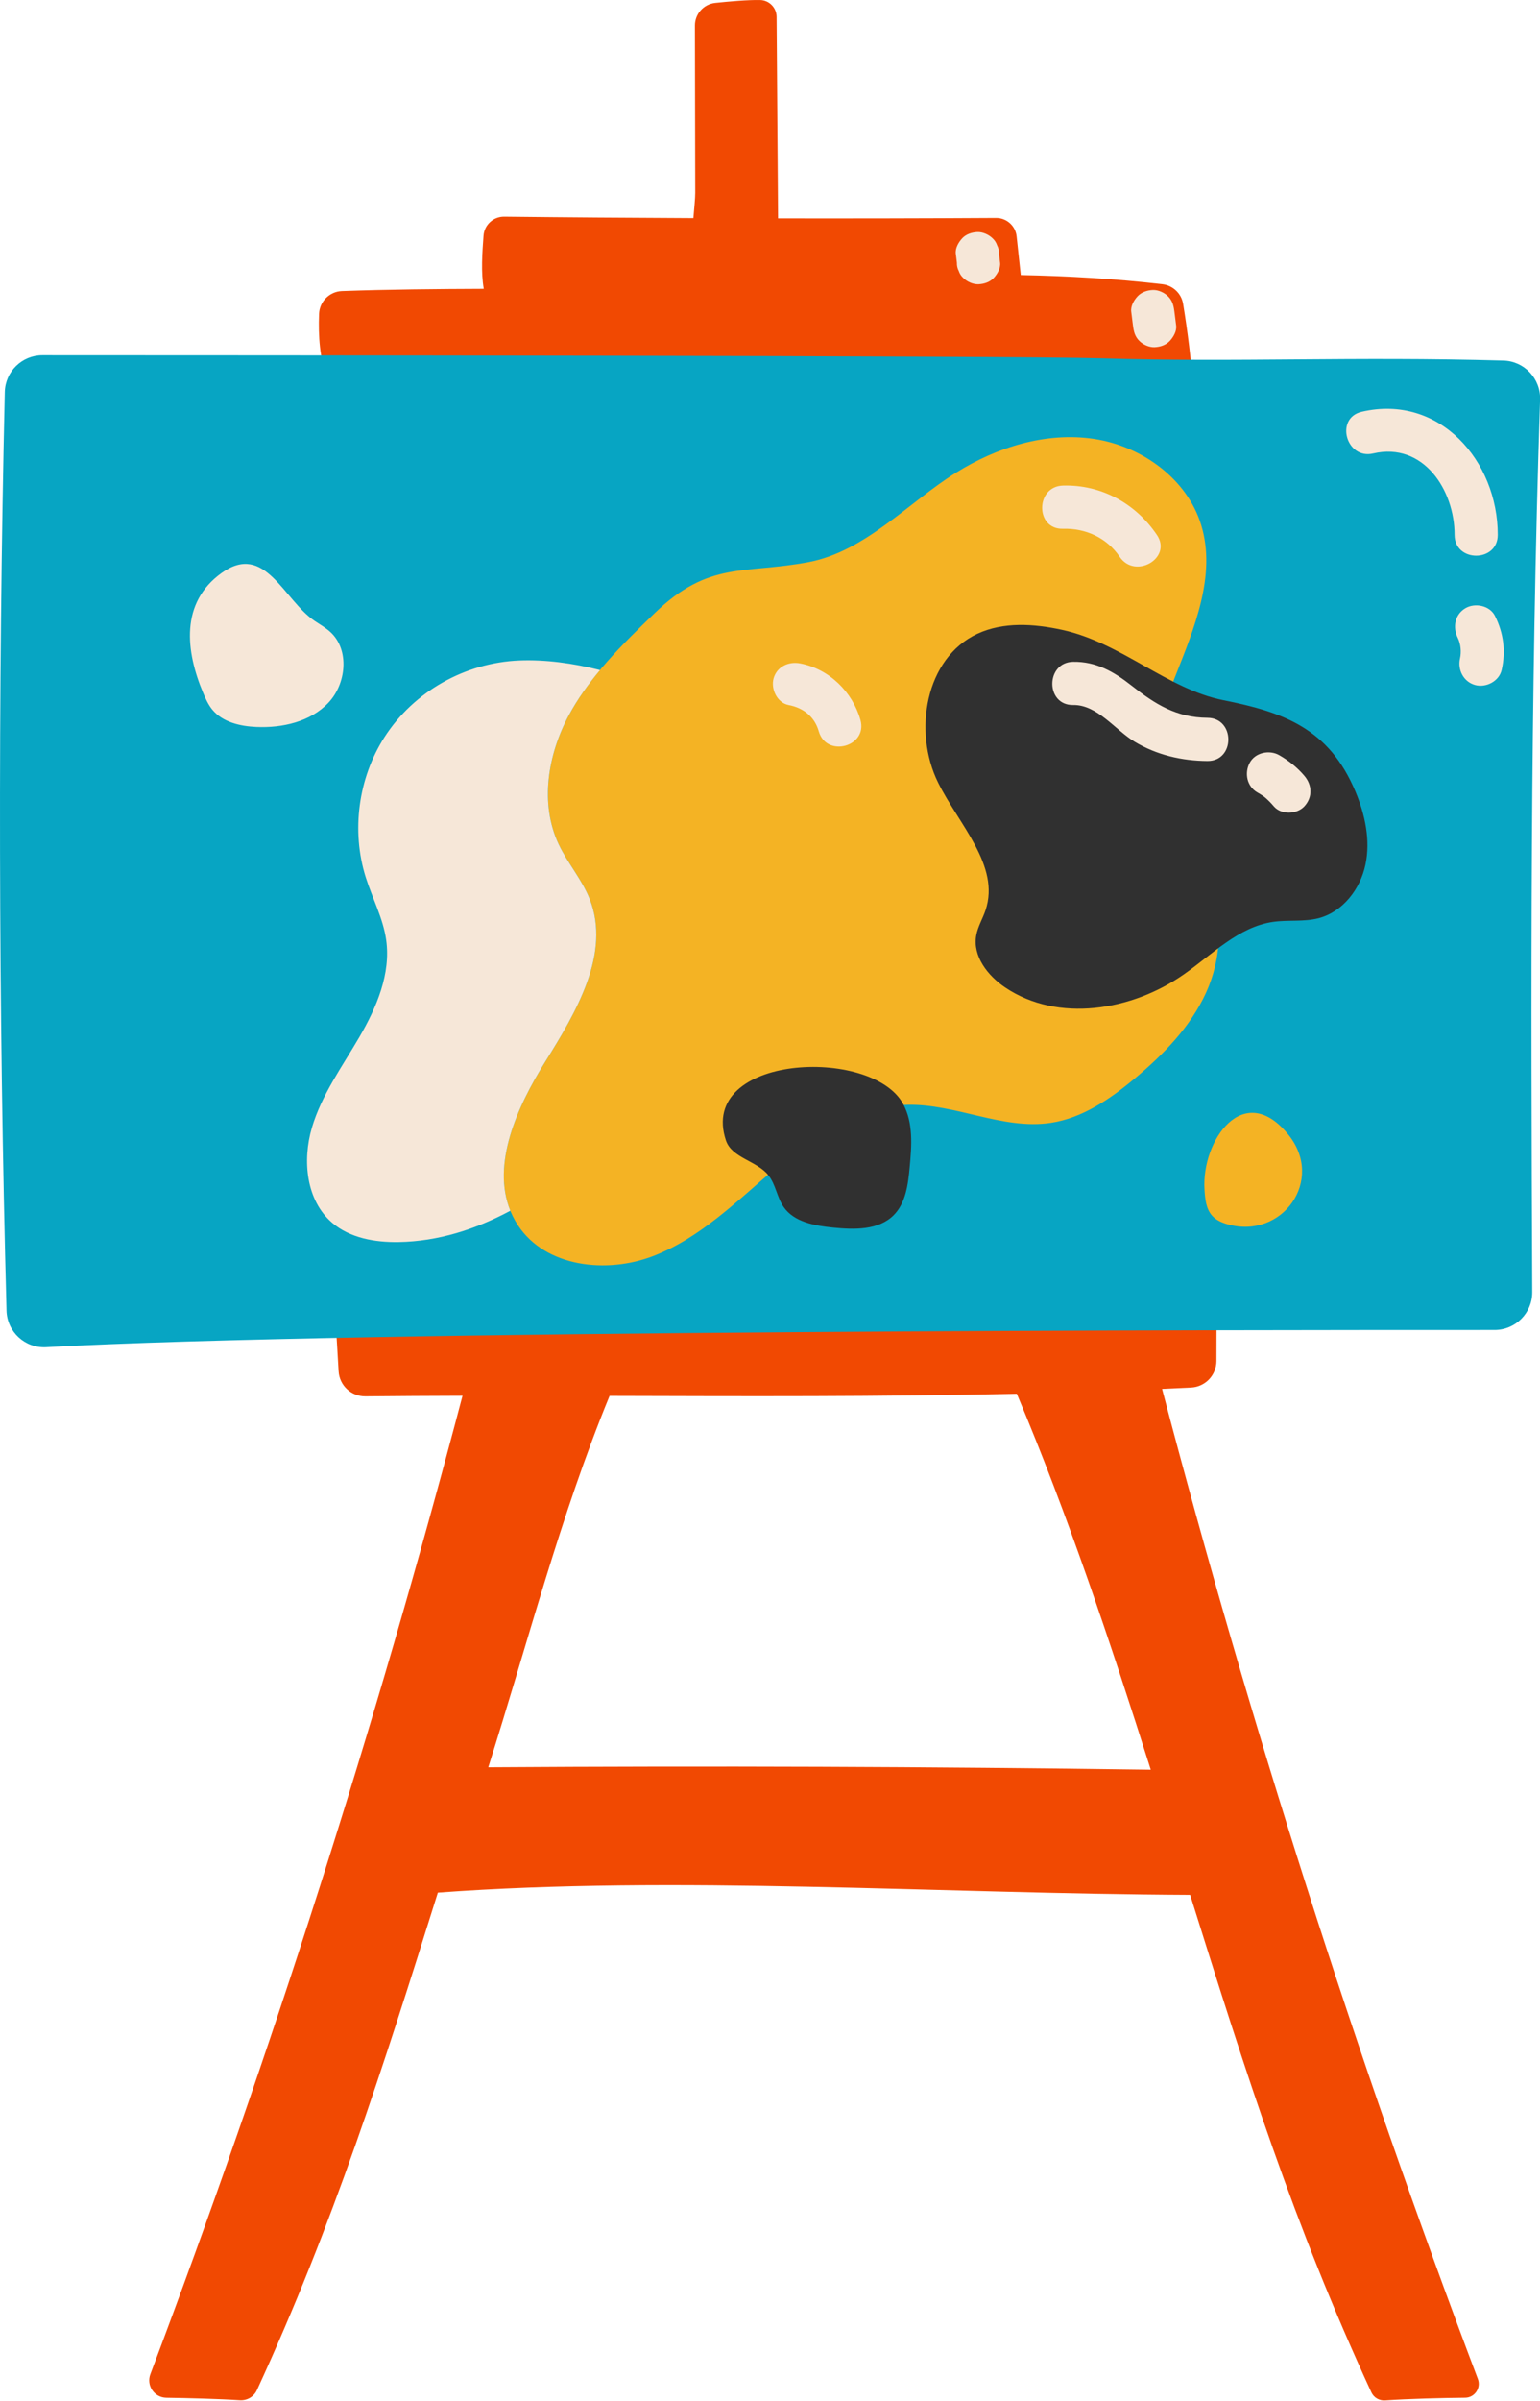
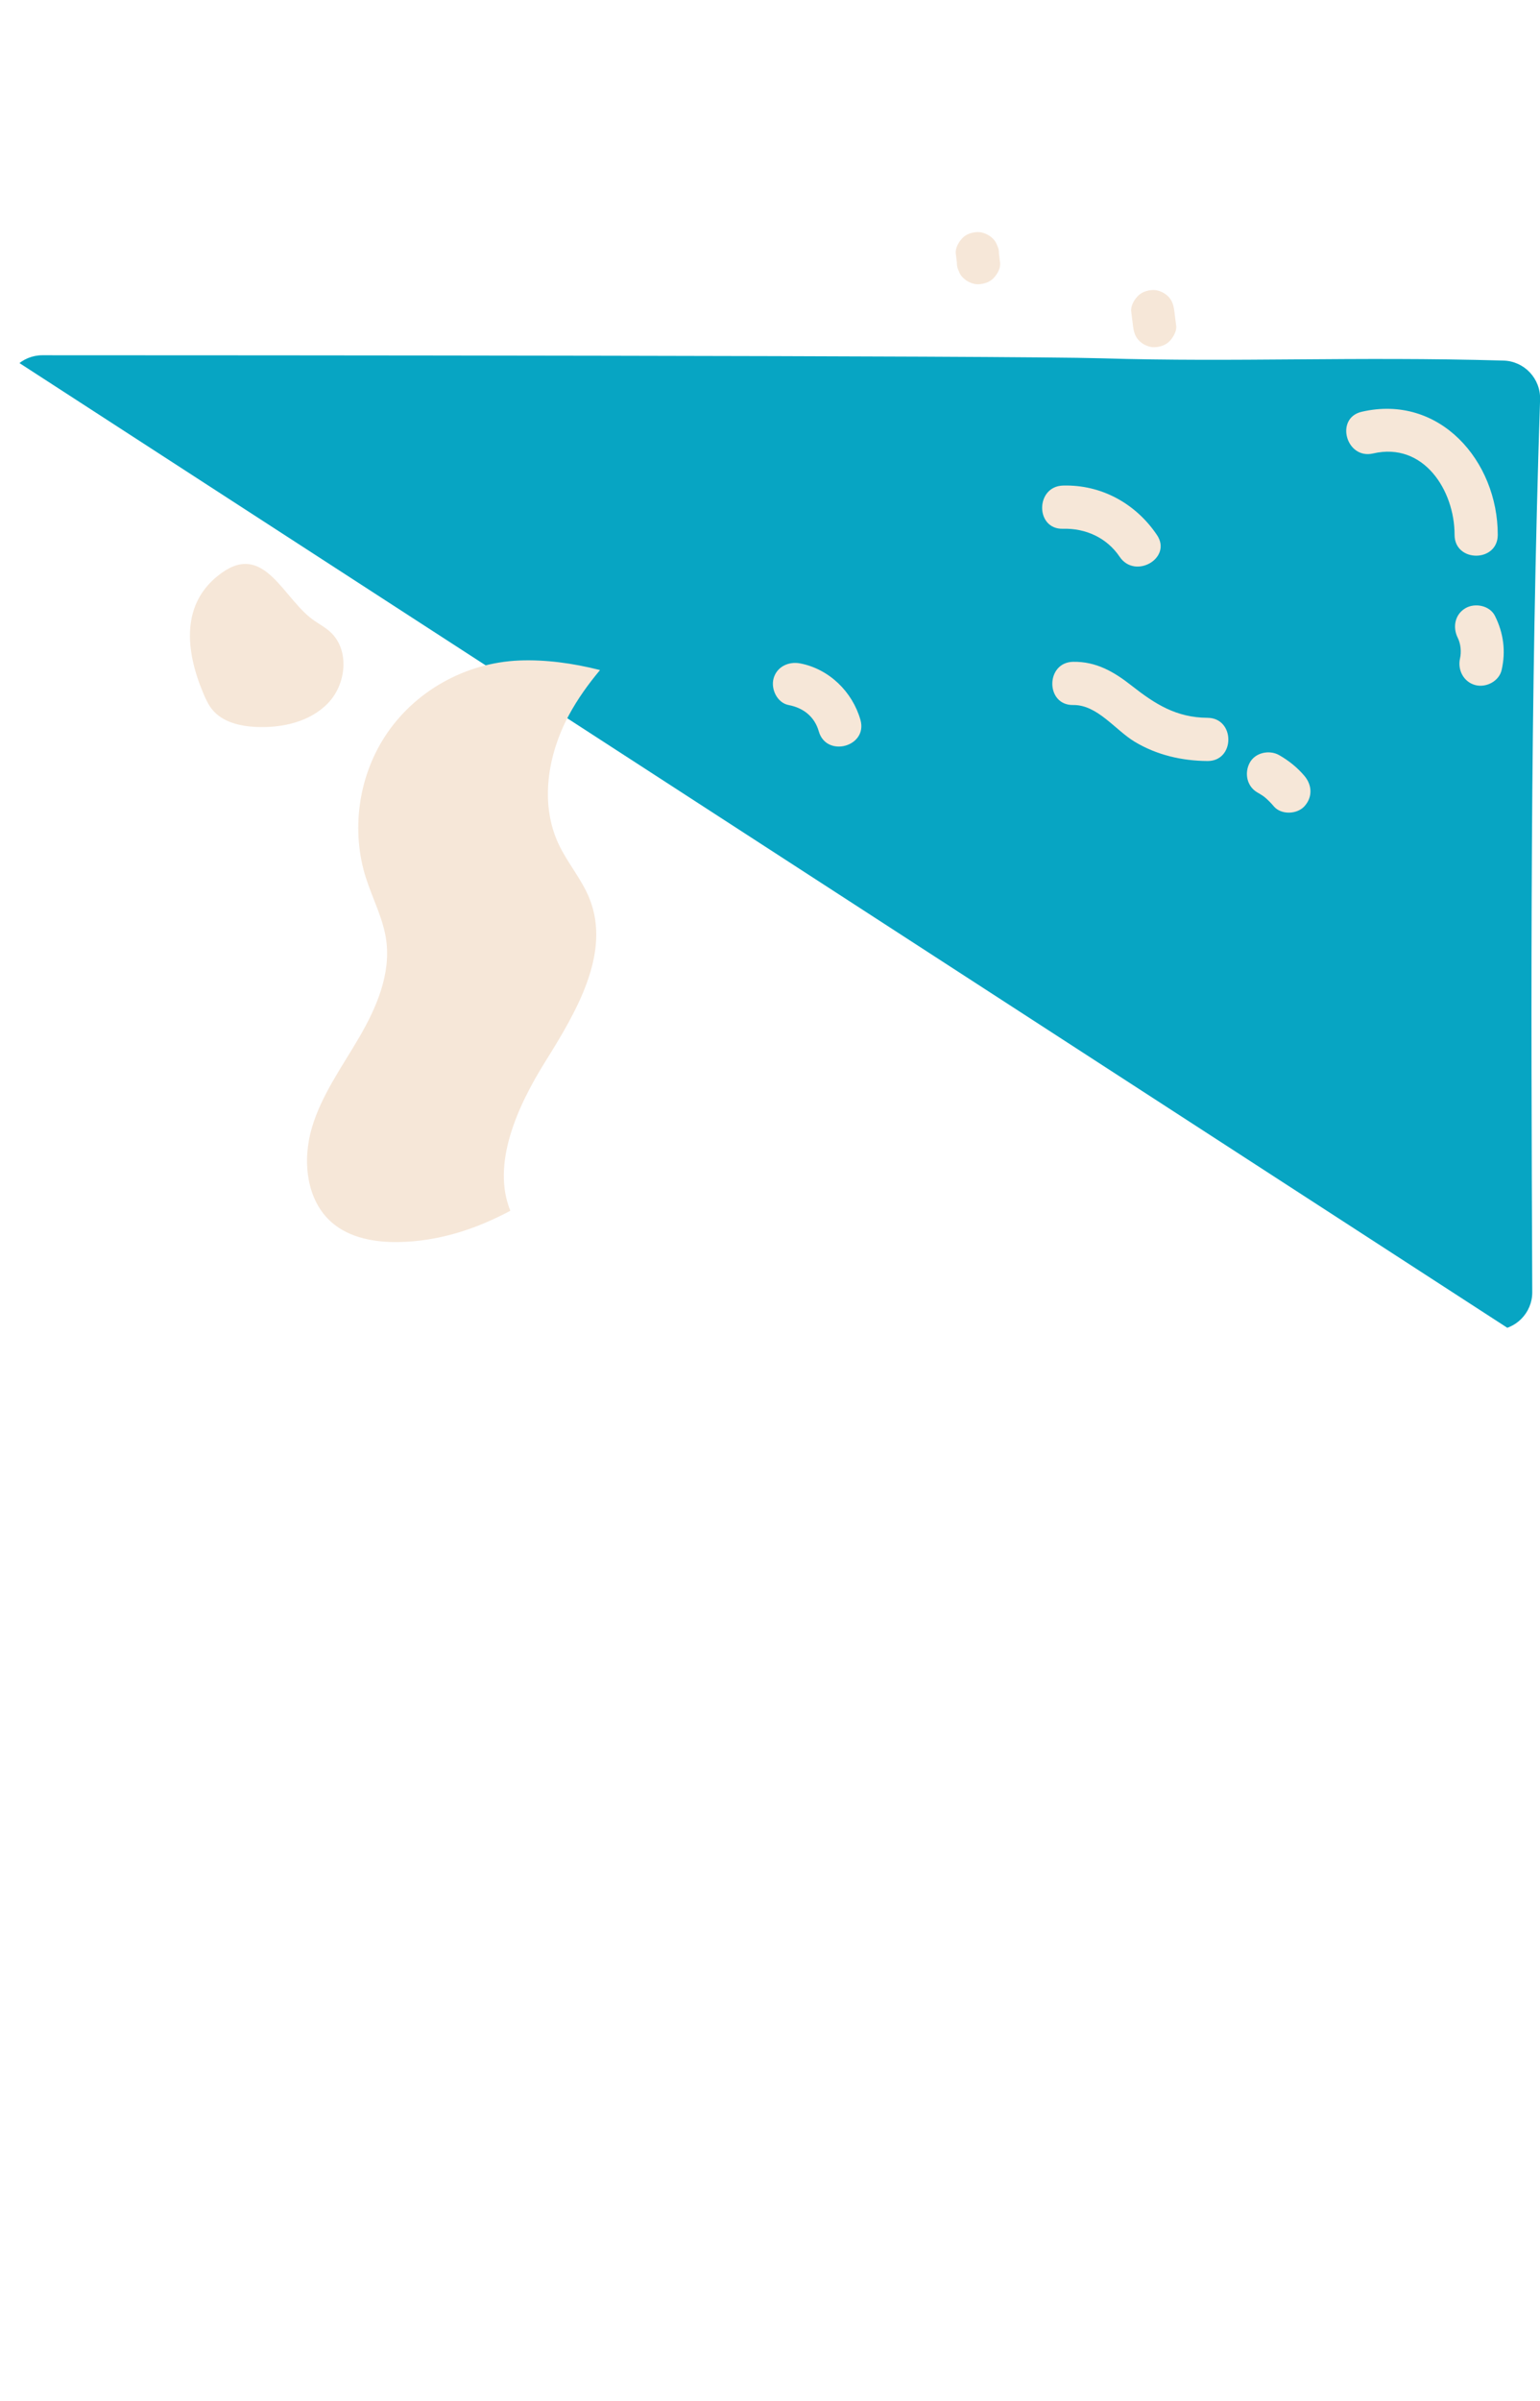
<svg xmlns="http://www.w3.org/2000/svg" fill="#000000" height="500.1" preserveAspectRatio="xMidYMid meet" version="1" viewBox="0.0 -0.0 321.0 500.1" width="321" zoomAndPan="magnify">
  <defs>
    <clipPath id="a">
-       <path d="M 0 73 L 321.02 73 L 321.02 281 L 0 281 Z M 0 73" />
+       <path d="M 0 73 L 321.02 73 L 321.02 281 Z M 0 73" />
    </clipPath>
  </defs>
  <g>
    <g id="change1_1">
-       <path d="M 66.504 65.379 C 66.605 62.793 68.703 60.719 71.285 60.629 C 81.113 60.281 90.965 60.195 100.836 60.16 C 100.223 56.676 100.535 52.602 100.785 49.105 C 100.949 46.844 102.84 45.109 105.105 45.133 C 118.246 45.281 131.387 45.371 144.531 45.43 C 144.699 43.32 144.914 41.395 144.914 40.176 C 144.914 37.488 144.867 14.867 144.848 5.328 C 144.844 2.902 146.664 0.867 149.074 0.609 C 152.051 0.293 155.93 -0.047 158.441 0.008 C 160.344 0.047 161.859 1.605 161.875 3.508 L 162.18 45.488 C 177.324 45.512 192.473 45.488 207.617 45.398 C 209.816 45.387 211.664 47.035 211.902 49.219 L 212.773 57.297 C 222.641 57.492 232.492 58.062 242.312 59.203 C 244.488 59.457 246.254 61.133 246.609 63.297 C 248.523 74.934 249.457 86.73 249.406 98.523 C 249.395 101.031 169.527 101.789 162.18 101.57 C 134.762 100.758 102.703 98.992 77.16 87.961 C 67.789 83.91 66.145 74.762 66.504 65.379 Z M 101.777 368.117 C 110.113 341.844 116.785 315.777 127.059 290.758 C 155.363 290.832 183.656 290.949 211.941 290.312 C 222.621 315.637 231.43 342.02 239.867 368.621 C 193.074 367.973 148.57 367.816 101.777 368.117 Z M 308.043 495.52 C 282.527 427.988 260.555 359.125 242.223 289.305 C 244.246 289.211 246.27 289.129 248.293 289.023 C 251.234 288.875 253.547 286.441 253.555 283.496 C 253.574 276.18 253.598 267.336 253.617 261.066 C 222.578 263.449 191.348 263.309 160.328 260.648 C 151.227 259.867 142.117 258.871 132.98 258.969 C 125.422 259.047 117.887 259.879 110.383 260.836 C 99.953 262.164 89.555 263.742 79.199 265.566 C 73.535 266.562 70.977 268.309 70.039 273.848 C 69.883 274.762 70.309 280.969 70.582 285.637 C 70.754 288.59 73.211 290.883 76.172 290.852 C 82.918 290.785 89.664 290.754 96.41 290.734 C 78.242 359.727 56.523 427.777 31.344 494.527 C 30.453 496.887 32.16 499.41 34.68 499.441 C 38.984 499.5 45.684 499.672 49.977 499.957 C 51.488 500.059 52.914 499.234 53.547 497.859 C 69.473 463.293 79.684 431.145 91.266 394.227 C 140.523 390.582 195.605 394.461 248.074 394.695 C 259.855 432.258 269.617 463.18 285.859 498.328 C 286.367 499.418 287.496 500.074 288.699 499.992 C 293.516 499.66 300.562 499.473 305.391 499.434 C 307.391 499.418 308.75 497.395 308.043 495.52" fill="#f14902" />
-     </g>
+       </g>
    <g clip-path="url(#a)" id="change2_1">
      <path d="M 319.387 269.145 C 319.406 273.492 315.891 277.031 311.539 277.031 C 260.254 277.023 74.094 277.043 9.633 280.617 C 5.219 280.863 1.477 277.426 1.359 273.008 C -0.324 210.453 -0.445 144.191 1 81.652 C 1.098 77.395 4.578 73.996 8.84 73.996 C 46.445 74.004 210.504 74.055 229.766 74.637 C 257.855 75.488 281.84 74.219 313.379 75.105 C 317.734 75.227 321.156 78.867 321.016 83.223 C 318.941 146.105 319.105 206.223 319.387 269.145" fill="#07a5c3" />
    </g>
    <g id="change3_1">
-       <path d="M 251.07 247.812 C 251.191 249.73 251.379 251.801 252.66 253.227 C 253.496 254.16 254.703 254.684 255.91 255.023 C 267.309 258.215 276.152 245.812 268.59 236.395 C 259.309 224.844 250.41 237.492 251.07 247.812 Z M 168.598 117.074 C 180.371 114.832 189.461 104.578 199.27 98.457 C 207.82 93.117 218.066 89.93 228.035 91.426 C 238.008 92.926 247.457 99.734 250.387 109.383 C 253.582 119.887 248.891 130.965 244.855 141.176 C 240.82 151.387 237.473 163.383 242.93 172.91 C 245.258 176.977 248.977 180.105 251.305 184.168 C 255.191 190.961 254.637 199.648 251.391 206.77 C 248.145 213.887 242.52 219.652 236.512 224.66 C 231.383 228.938 225.617 232.895 219.016 233.887 C 208.996 235.395 199.141 229.855 189.012 230.133 C 178.598 230.414 169.379 236.754 161.449 243.512 C 153.523 250.27 145.906 257.871 136.188 261.621 C 126.469 265.367 113.742 263.957 107.996 255.27 C 101.258 245.094 107.168 231.531 113.629 221.184 C 120.094 210.832 127.387 198.586 122.902 187.238 C 121.289 183.16 118.289 179.777 116.43 175.809 C 112.48 167.391 114.164 157.199 118.559 149.004 C 122.949 140.812 129.742 134.207 136.43 127.746 C 147.82 116.734 155.055 119.648 168.598 117.074" fill="#f4b324" />
-     </g>
+       </g>
    <g id="change4_1">
-       <path d="M 151.305 237.523 C 152.523 241.219 157.715 241.75 160.152 244.785 C 161.691 246.695 161.941 249.367 163.328 251.387 C 165.516 254.566 169.82 255.312 173.66 255.699 C 178.07 256.145 183.102 256.266 186.25 253.145 C 188.809 250.605 189.285 246.703 189.617 243.117 C 190.035 238.645 190.395 233.863 188.238 229.922 C 181.652 217.902 145.414 219.656 151.305 237.523 Z M 255.023 145.855 C 267.621 148.355 277.043 151.785 282.527 164.875 C 284.535 169.672 285.688 175.004 284.617 180.09 C 283.551 185.176 279.91 189.922 274.887 191.25 C 271.785 192.07 268.488 191.562 265.316 192.031 C 258.133 193.086 252.707 198.797 246.758 202.961 C 235.922 210.551 220.516 213.078 209.535 205.699 C 205.895 203.254 202.707 199.164 203.484 194.848 C 203.816 193 204.84 191.355 205.434 189.574 C 208.531 180.301 199.859 171.766 195.531 162.996 C 190.266 152.332 192.914 137.078 203.688 132.035 C 209.133 129.488 215.504 129.918 221.379 131.195 C 233.777 133.895 243.242 143.512 255.023 145.855" fill="#303030" />
-     </g>
+       </g>
    <g id="change5_1">
      <path d="M 42.348 144.34 C 42.863 145.566 43.418 146.805 44.266 147.832 C 46.414 150.434 50.039 151.27 53.41 151.422 C 58.859 151.664 64.703 150.348 68.449 146.383 C 72.199 142.422 72.895 135.395 68.898 131.68 C 67.914 130.77 66.734 130.105 65.621 129.359 C 59.09 124.996 55.277 112.82 46.18 119.352 C 37.539 125.559 38.68 135.598 42.348 144.34 Z M 164.391 146.859 C 167.539 147.461 169.816 149.348 170.668 152.336 C 172.254 157.895 180.938 155.531 179.348 149.941 C 177.684 144.094 172.816 139.332 166.781 138.184 C 164.398 137.727 161.926 138.848 161.246 141.324 C 160.641 143.523 161.988 146.402 164.391 146.859 Z M 221.57 110.141 C 226.285 110.008 230.707 112.008 233.383 115.977 C 236.605 120.754 244.406 116.254 241.156 111.434 C 236.73 104.871 229.547 100.914 221.57 101.141 C 215.789 101.309 215.766 110.309 221.57 110.141 Z M 262.094 165.066 C 262.461 165.277 262.824 165.496 263.18 165.73 C 263.23 165.766 263.707 166.164 263.758 166.141 C 263.668 166.188 262.902 165.445 263.621 166.055 C 264.312 166.633 264.938 167.273 265.52 167.961 C 267.047 169.762 270.328 169.648 271.883 167.961 C 273.641 166.043 273.512 163.52 271.883 161.598 C 270.422 159.871 268.598 158.41 266.633 157.293 C 264.59 156.129 261.621 156.742 260.477 158.91 C 259.348 161.047 259.906 163.82 262.094 165.066 Z M 223.691 146.852 C 228.727 146.773 232.449 152.051 236.492 154.488 C 241.102 157.27 246.352 158.48 251.691 158.516 C 257.484 158.555 257.492 149.555 251.691 149.516 C 245.195 149.473 240.781 146.676 235.848 142.797 C 232.172 139.906 228.484 137.777 223.691 137.852 C 217.906 137.945 217.891 146.945 223.691 146.852 Z M 113.629 221.184 C 120.094 210.832 127.387 198.586 122.902 187.238 C 121.289 183.16 118.289 179.777 116.43 175.809 C 112.48 167.391 114.164 157.199 118.559 149.004 C 120.375 145.617 122.613 142.516 125.07 139.57 C 119.336 138.113 113.578 137.367 108.27 137.578 C 96.98 138.031 86.242 144.02 80.125 153.57 C 74.664 162.094 73.199 173.059 76.227 182.715 C 77.602 187.098 79.852 191.238 80.496 195.785 C 81.496 202.844 78.496 209.848 74.91 216.012 C 71.324 222.176 67.027 228.066 65.008 234.902 C 62.992 241.742 63.812 250.039 69.219 254.688 C 72.953 257.891 78.16 258.793 83.078 258.715 C 91.328 258.578 99.121 256.078 106.375 252.195 C 102.422 242.473 107.797 230.523 113.629 221.184 Z M 235.793 64.906 C 235.914 65.879 236.039 66.852 236.16 67.824 C 236.316 69.062 236.559 70.09 237.48 71.008 C 238.258 71.789 239.539 72.375 240.66 72.324 C 241.824 72.273 243.031 71.891 243.844 71.008 C 244.59 70.191 245.305 68.98 245.16 67.824 C 245.039 66.852 244.914 65.879 244.793 64.906 C 244.637 63.672 244.395 62.645 243.477 61.727 C 242.695 60.945 241.414 60.359 240.293 60.406 C 239.129 60.461 237.922 60.844 237.109 61.727 C 236.363 62.539 235.648 63.754 235.793 64.906 Z M 199.227 52.84 C 199.305 53.465 199.383 54.086 199.457 54.711 C 199.434 55.328 199.562 55.906 199.844 56.441 C 200.027 57 200.336 57.484 200.777 57.891 C 201.555 58.672 202.836 59.258 203.957 59.211 C 205.121 59.156 206.328 58.773 207.141 57.891 C 207.891 57.074 208.602 55.863 208.457 54.711 C 208.383 54.086 208.305 53.465 208.227 52.84 C 208.25 52.223 208.121 51.645 207.84 51.105 C 207.656 50.547 207.348 50.066 206.91 49.656 C 206.129 48.879 204.848 48.289 203.727 48.34 C 202.562 48.391 201.355 48.773 200.547 49.656 C 199.797 50.477 199.086 51.688 199.227 52.84 Z M 303.848 132.84 C 304.492 134.133 304.633 135.809 304.328 137.148 C 303.789 139.52 305.051 142.02 307.473 142.688 C 309.734 143.309 312.469 141.922 313.008 139.543 C 313.895 135.633 313.402 131.879 311.617 128.297 C 310.535 126.121 307.461 125.516 305.461 126.684 C 303.246 127.98 302.762 130.656 303.848 132.84 Z M 286.223 94.453 C 280.578 95.766 278.191 87.086 283.828 85.773 C 300.066 82.004 312.203 96.031 312.195 111.402 C 312.191 117.199 303.191 117.191 303.195 111.402 C 303.199 102.129 296.734 92.012 286.223 94.453" fill="#f6e7d8" />
    </g>
  </g>
</svg>